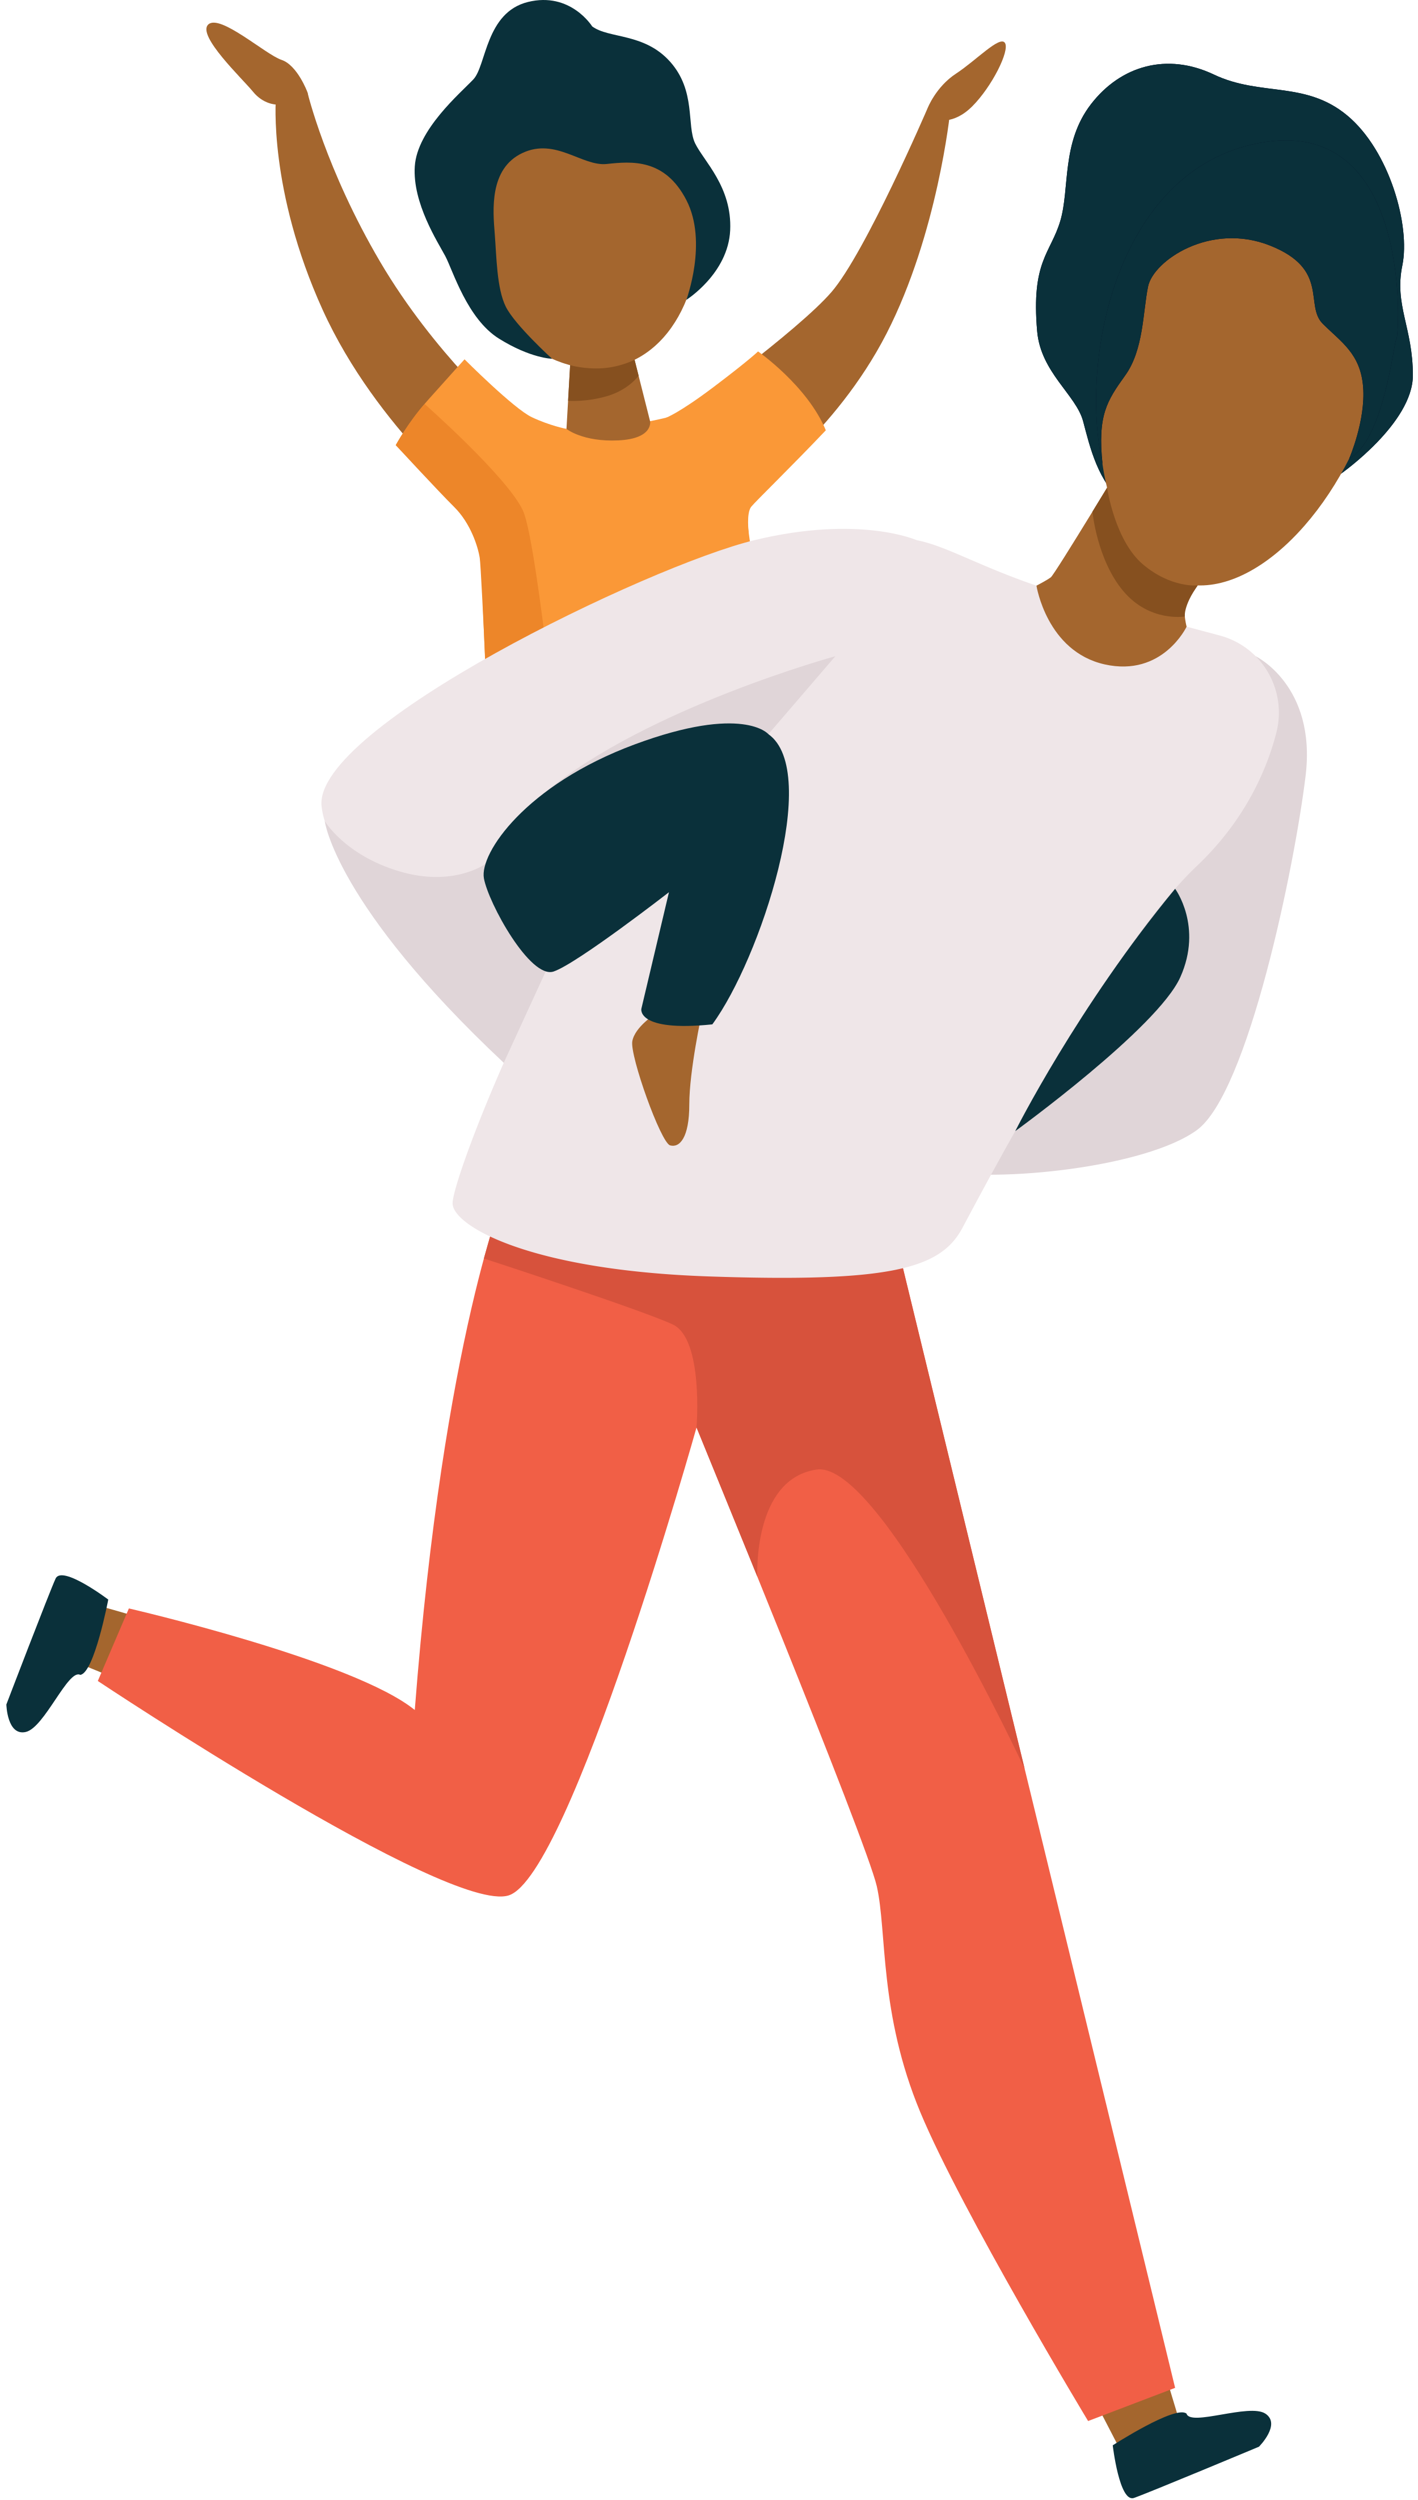
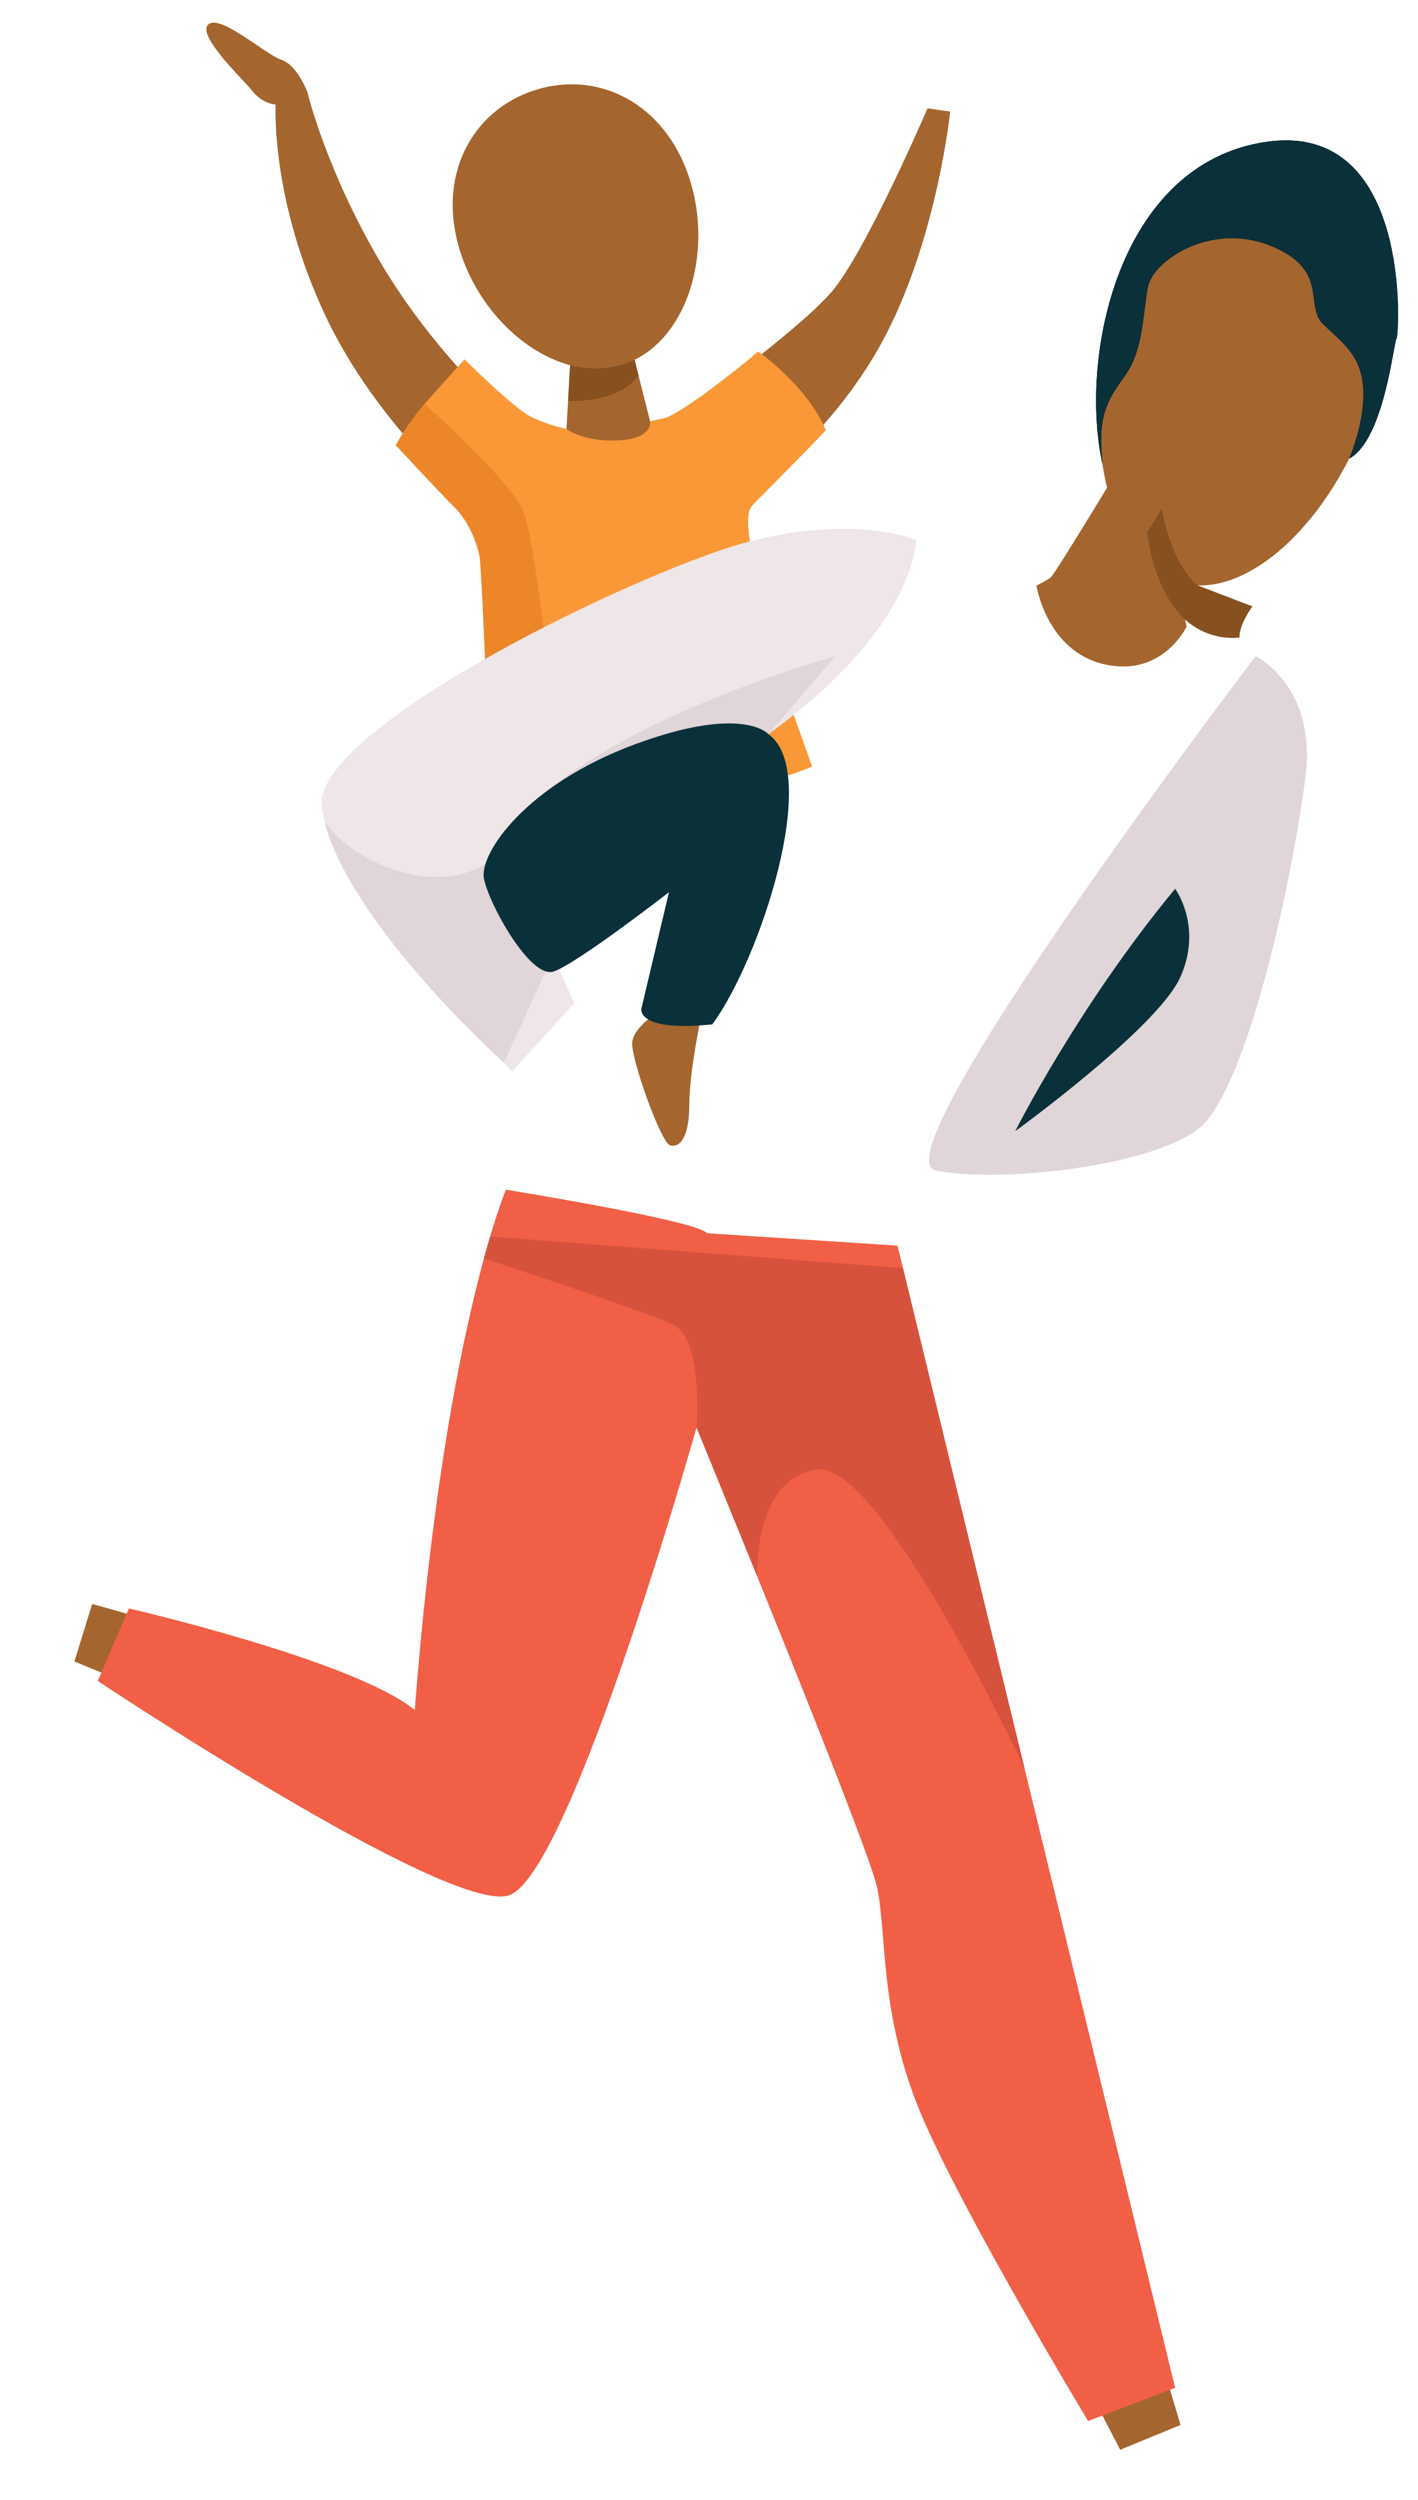
<svg xmlns="http://www.w3.org/2000/svg" xmlns:xlink="http://www.w3.org/1999/xlink" width="227" height="400" viewBox="0 0 227 400">
  <defs>
-     <path d="M11.475 75.763S0 67.706 0 60.055s2.996-11.212 1.687-17.583c-1.313-6.37 2.061-18.363 8.806-23.982 6.744-5.622 13.867-3 21.36-6.561 7.496-3.558 14.895-1.45 19.676 4.734 4.777 6.183 3.37 13.489 4.917 18.69 1.547 5.198 4.683 6.41 3.701 17.651-.579 6.594-6.23 10.173-7.356 14.389-1.122 4.216-2.338 9.665-6.604 13.212-4.266 3.543-34.712-4.842-34.712-4.842" id="a" />
    <path d="M10.194 73.375s-2.654-6.122-2.23-11.46c.42-5.342 3.51-7.17 6.464-10.12 2.95-2.952-1.126-8.711 8.432-12.506 9.554-3.795 18.69 2.42 19.532 6.55.845 4.13.705 10.108 3.655 14.216 2.95 4.108 4.453 6.392 3.633 14.24 3.816-17.161-2.507-48.078-26.119-51.59-23.608-3.514-21.36 31.199-20.939 31.48.421.28 1.932 16.172 7.572 19.19" id="b" />
  </defs>
  <g fill="none" fill-rule="evenodd">
    <path d="M201 104.986s9.752 4.677 8.01 19.105c-1.74 14.428-9.2 50.744-17.41 56.712-8.208 5.971-31.841 8.457-41.787 6.468-9.95-1.99 51.187-82.285 51.187-82.285" fill="#E0D5D8" />
    <path fill="#a4662e" d="M186.83 380.789l2.16 7.172-9.663 3.982-4.474-8.626 11.978-2.528M21.986 258.735c-.374-.249-7.234-2.115-7.234-2.115l-2.842 9.205 8.644 3.543 1.432-10.633" />
    <path d="M143.676 199.292l44.443 182.741-13.932 5.306s-20.23-33.496-26.863-49.414c-6.633-15.92-5.306-28.856-6.964-36.15-1.659-7.296-28.856-73.4-28.856-73.4l1.658-31.072 30.514 1.99" fill="#F15F46" />
    <path d="M111.504 228.375s-20.195 71.816-30.087 74.874c-9.708 3.004-65.759-34.31-65.759-34.31l4.975-11.607s35.982 8.291 45.766 16.252c4.644-60.03 14.594-83.245 14.594-83.245s30.845 4.975 32.169 6.964c1.327 1.99 1.403 22.151-1.658 31.072" fill="#F15F46" />
    <path d="M77.464 201.346s25.252 8.23 30.227 10.55c4.974 2.32 3.813 16.479 3.813 16.479l9.733 23.87s-.777-15.64 9.504-17.133c10.28-1.492 33.291 47.892 33.291 47.892l-19.482-80.111-66.086-5.065-1 3.518" fill="#D7523C" />
    <path d="M73.716 40.41c3.913 12.112 15.906 21.166 26.029 17.897 10.126-3.274 14.546-17.634 10.63-29.749-3.915-12.111-14.684-17.392-24.81-14.118-10.123 3.27-15.766 13.856-11.85 25.97" fill="#a4662e" />
-     <path d="M94.799 4.224S91.33-1.362 84.525.314c-6.802 1.68-6.654 10.187-8.755 12.395-2.097 2.21-8.99 8.044-9.37 13.914-.382 5.87 3.683 12.097 4.891 14.367 1.205 2.27 3.49 10.004 8.58 13.183 5.093 3.177 8.507 3.227 8.507 3.227s-5.96-5.41-7.41-8.334c-1.45-2.921-1.475-7.986-1.77-11.702-.292-3.716-.9-10.381 4.435-12.885 5.331-2.503 9.543 2.176 13.504 1.756 3.964-.425 9.291-.914 12.748 5.791 3.46 6.709-.018 15.953-.018 15.953s6.705-4.205 7.025-11.144c.32-6.939-4.24-11.05-5.619-13.917-1.374-2.867.17-8.352-3.978-13.022-4.148-4.669-9.799-3.676-12.496-5.672" fill="#0A303A" />
    <path d="M77.406 67.832s10.116 1.593 21.91.277c11.8-1.317 16.662-5.28 17.666-3.493 1.004 1.784 3.41 32.158 6.885 41.245a615.102 615.102 0 0 1 6.144 16.784s-8.234 3.726-25.367 6.162c-17.133 2.435-25.925 1.287-25.885.158.036-1.133-3.198-57.112-1.353-61.133" fill="#FA9837" />
    <path d="M109.604 66.022s18.015-12.985 23.468-19.259c5.45-6.273 15.41-29.431 15.41-29.431l3.626.525s-1.996 19.561-10.198 35.529c-8.205 15.967-21.856 25.428-21.856 25.428l-10.45-12.792M81.259 66.778S69.569 56.69 60.853 41.882c-8.713-14.81-11.644-27.147-11.644-27.147l-5.044 1.025s-1.223 14.615 7.472 33.777c8.694 19.162 25.439 32.388 25.439 32.388l4.183-15.147" fill="#a4662e" />
    <path d="M49.209 14.735s-1.594-4.306-4.148-5.159c-2.554-.849-9.86-7.42-11.723-5.654-1.863 1.766 5.507 8.708 7.162 10.748 1.655 2.04 3.712 2.054 3.712 2.054l5.119-1.41-.122-.58M101.385 56.76l2.683 10.626s.583 2.802-5.09 3.072c-5.676.27-8.295-1.835-8.295-1.835l.62-10.766 10.082-1.097" fill="#a4662e" />
    <path d="M106.651 66.821s2.043-.72 7.637-4.942c5.597-4.224 7.065-5.652 7.065-5.652s7.906 5.5 10.848 12.616c-5.36 5.654-11.09 11.212-11.924 12.208-.838.997-.414 4.227-.414 4.227s-10.075-6.479-13.212-18.457M90.683 68.623s-2.658-.51-5.55-1.878c-2.892-1.366-10.766-9.259-10.766-9.259s-2.479 2.734-5.72 6.364c-3.237 3.63-5.294 7.37-5.294 7.37s9.143 9.148 10.931 11.173c1.788 2.025 2.784 7.403 2.784 7.403S91.191 76.14 90.683 68.623" fill="#FA9837" />
    <path d="M91.27 58.425s2.413.698 5.28.482c2.87-.212 5.036-1.349 5.036-1.349l.644 2.55s-1.572 2.242-5 3.253c-3.428 1.014-6.288.762-6.288.762l.328-5.698" fill="#86501f" />
    <path d="M67.971 64.63S81.295 76.386 83.72 81.702c2.428 5.313 6.64 48.475 6.64 48.475s-7.204.813-11.697-.849c-.122-5.057-1.58-38.223-1.863-40.054-.285-1.827-1.464-5.554-4.094-8.162-2.63-2.611-9.352-9.892-9.352-9.892s1.91-3.54 4.618-6.59" fill="#ED8629" />
    <g transform="matrix(-1 0 0 1 226.18 0)">
      <use fill="#020D26" xlink:href="#a" />
      <use fill="#0A303A" xlink:href="#a" />
    </g>
    <path d="M219.946 63.278c-5.216 18.259-19.615 33.23-31.155 29.931-11.54-3.295-15.849-23.615-10.633-41.87 5.22-18.26 17.99-27.54 29.53-24.245 11.539 3.299 17.477 17.928 12.258 36.184" fill="#a4662e" />
    <g transform="matrix(-1 0 0 1 226.18 0)">
      <use fill="#020D26" xlink:href="#b" />
      <use fill="#0A303A" xlink:href="#b" />
    </g>
-     <path d="M204.324 117.217c1.74-6.792-2.266-13.72-9.036-15.536a2140.99 2140.99 0 0 0-21.597-5.67c-18.407-4.722-24.626-11.438-31.838-9.449-7.216 1.99-33.083 32.83-46.018 53.975-12.936 21.144-23.382 48.503-23.382 51.985 0 3.486 11.94 10.698 41.043 11.695 29.101.992 37.062-1.245 40.544-7.713 3.482-6.467 23.38-44.525 37.56-57.956 7.335-6.95 11.051-14.81 12.724-21.331" fill="#EFE6E8" />
    <path d="M197.817 85.235s-7.875 10.528-8.126 11.773c-.249 1.245.266 3.252.266 3.252s-3.831 8.108-13.115 6.036c-9.288-2.076-10.921-12.597-10.921-12.597s1.633-.835 2.298-1.335c.662-.496 12.436-19.982 12.436-19.982l17.162 12.853" fill="#a4662e" />
-     <path d="M178.133 391.227s1.061 9.22 3.392 8.418c2.331-.802 20.015-8.198 20.015-8.198s3.604-3.597 1.028-5.292c-2.579-1.69-12.021 2.108-12.622 0-1.734-1.435-11.813 5.072-11.813 5.072M17.33 255.914s-7.402-5.597-8.43-3.356c-1.03 2.238-7.882 20.14-7.882 20.14s.115 5.09 3.119 4.396c3.003-.698 6.773-10.154 8.708-9.133 2.238-.262 4.486-12.047 4.486-12.047" fill="#0A303A" />
    <path d="M146.748 86.425s-9.126-4.082-26 0c-16.87 4.087-70.597 29.954-69.273 42.558 1.327 12.604 30.514 42.453 30.514 42.453l9.95-10.946s-9.619-21.227-9.619-24.212c0-2.982 34.824-14.925 34.824-14.925s27.04-15.795 29.604-34.928" fill="#EFE6E8" />
-     <path d="M191.734 93.66s-4.238.46-8.76-3.357c-4.517-3.813-5.747-12.273-5.747-12.273l-2.342 3.83s.712 7.698 4.942 12.713c4.227 5.018 9.846 4.06 9.846 4.06s-.26-1.686 2.06-4.974" fill="#86501f" />
-     <path d="M148.482 17.332s1.324-3.436 4.558-5.55c3.233-2.116 7.028-6.155 7.838-4.914.805 1.244-2.115 7.028-5.227 10.136-3.108 3.112-5.78 2.116-5.78 2.116l-1.389-1.788" fill="#a4662e" />
+     <path d="M191.734 93.66c-4.517-3.813-5.747-12.273-5.747-12.273l-2.342 3.83s.712 7.698 4.942 12.713c4.227 5.018 9.846 4.06 9.846 4.06s-.26-1.686 2.06-4.974" fill="#86501f" />
    <path d="M188.119 142.195s4.475 6.025.827 14.151c-3.647 8.122-26.42 24.622-26.42 24.622s10.003-19.924 25.593-38.773" fill="#0A303A" />
    <path d="M104.96 162.191s-3.32 2.072-3.737 4.393c-.414 2.323 4.561 16.251 6.054 16.665 1.493.414 3.068-1.158 3.068-6.55 0-5.389 1.99-14.508 1.99-14.508h-7.375" fill="#a4662e" />
    <path d="M80.644 170.037l7.852-17.094-10.773-14.73s-5.144 3.788-13.852 1.176c-8.706-2.611-11.885-8.028-11.885-8.028s1.654 13.356 28.658 38.676M123.007 117.458l10.72-12.472s-30.162 8.252-46.446 21.767c22.068-2.91 35.726-9.295 35.726-9.295" fill="#E0D5D8" />
    <path d="M123.007 117.458s-4.04-4.81-21.453 1.658c-17.41 6.468-24.799 17.414-24.09 21.392.709 3.978 7.424 16.17 11.158 14.924 3.73-1.244 18.468-12.687 18.468-12.687l-4.42 18.659s-.782 3.73 11.362 2.485c7.673-10.446 17.493-40.377 8.975-46.431" fill="#0A303A" />
  </g>
</svg>